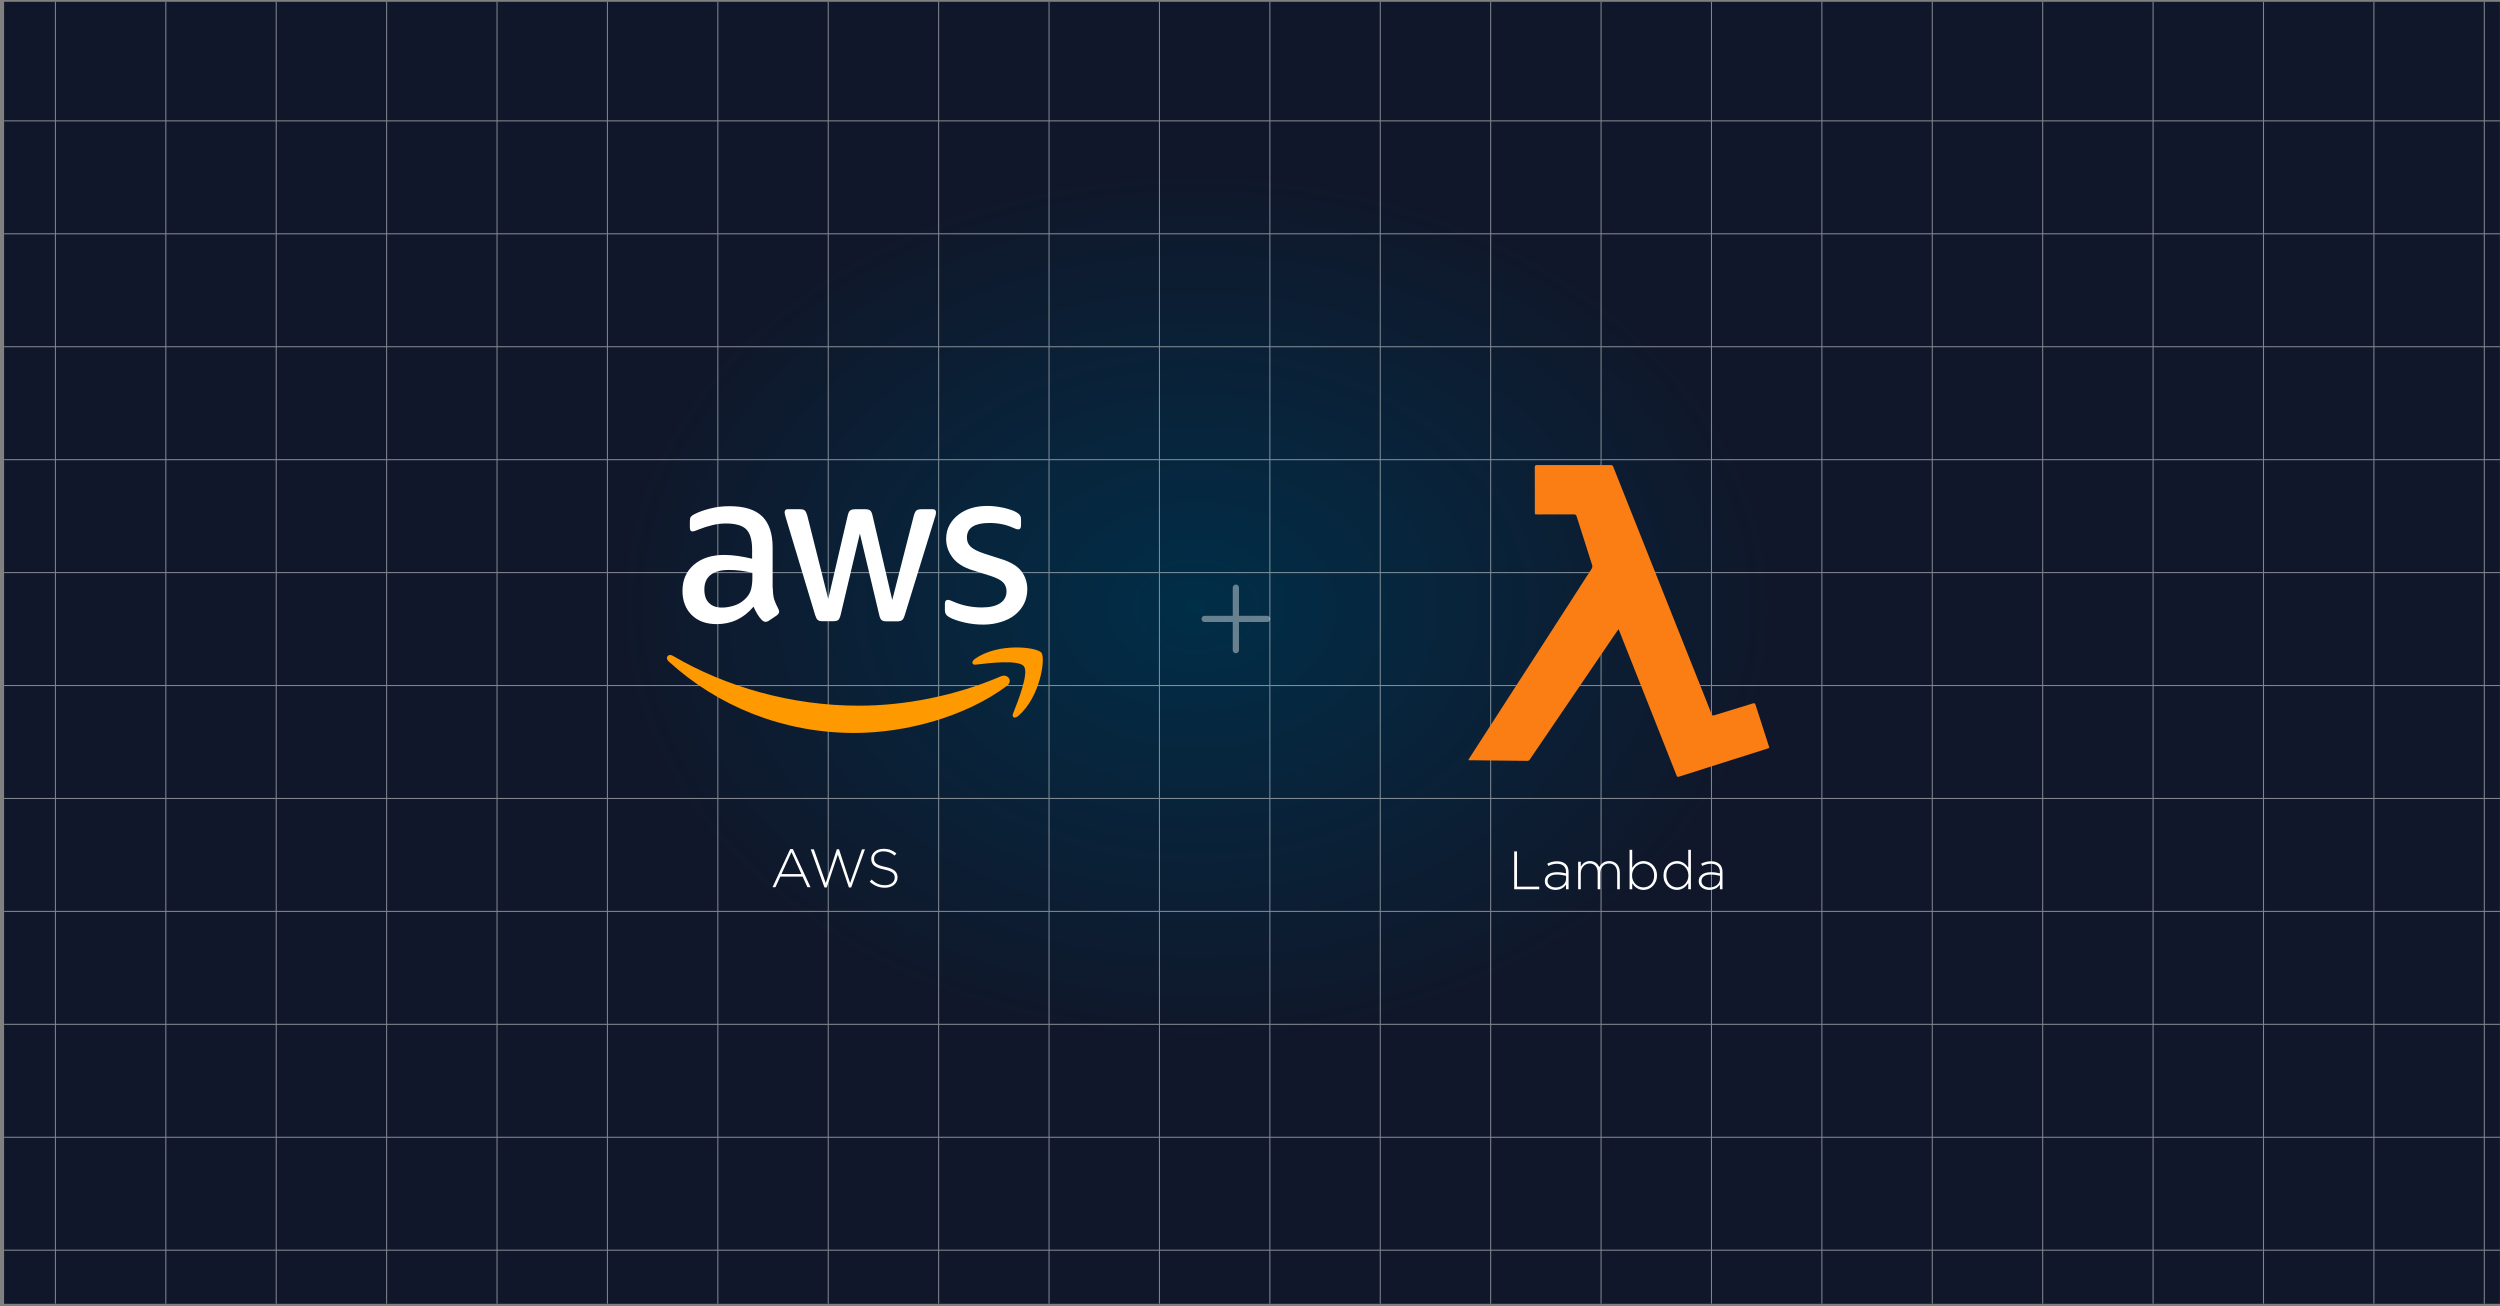
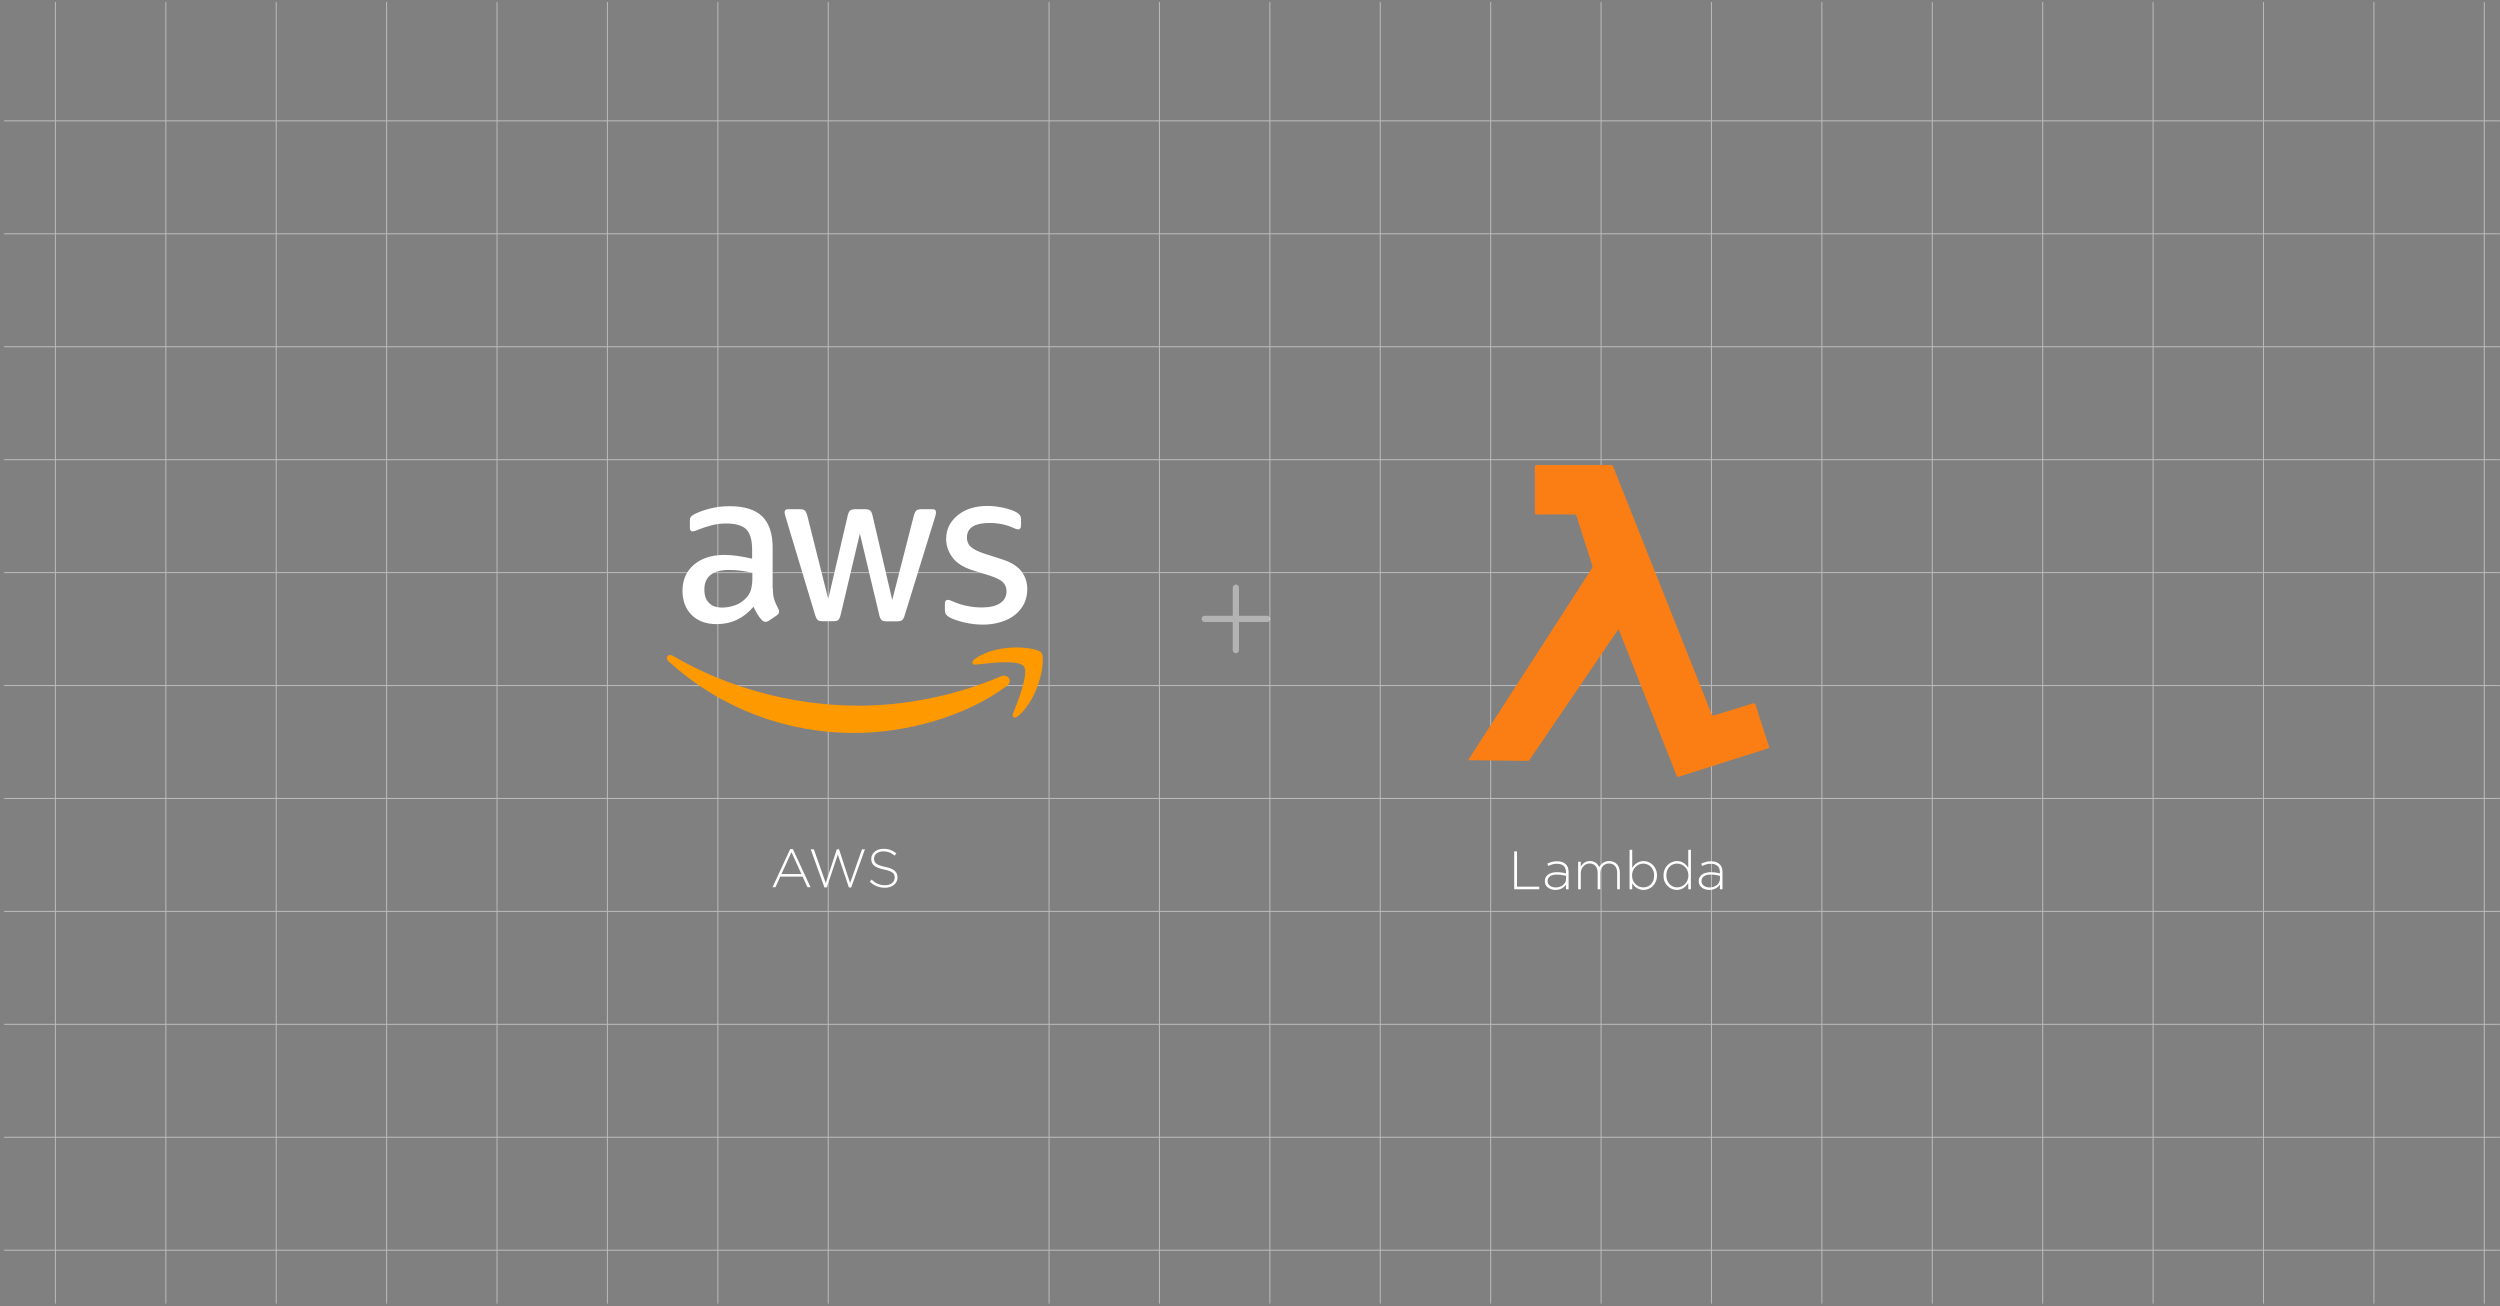
<svg xmlns="http://www.w3.org/2000/svg" width="601" height="314" viewBox="0 0 601 314" fill="none">
  <rect x="0" y="0" width="601" height="314" fill="#808080" stroke="none" />
  <g clip-path="url(#clip0_316_568)">
-     <rect width="600" height="313" transform="translate(0.979 0.429)" fill="url(#paint0_radial_316_568)" />
    <g style="mix-blend-mode:soft-light" opacity="0.5">
      <path d="M13.322 -51.295V494.705" stroke="#F1F1F1" stroke-width="0.25" />
      <path d="M39.863 -51.295V494.705" stroke="#F1F1F1" stroke-width="0.25" />
      <path d="M66.404 -51.295V494.705" stroke="#F1F1F1" stroke-width="0.25" />
      <path d="M92.945 -51.295V494.705" stroke="#F1F1F1" stroke-width="0.25" />
      <path d="M119.486 -51.295V494.705" stroke="#F1F1F1" stroke-width="0.25" />
      <path d="M146.027 -51.295V494.705" stroke="#F1F1F1" stroke-width="0.25" />
      <path d="M172.568 -51.295V494.705" stroke="#F1F1F1" stroke-width="0.25" />
      <path d="M199.109 -51.295V494.705" stroke="#F1F1F1" stroke-width="0.25" />
-       <path d="M225.65 -51.295V494.705" stroke="#F1F1F1" stroke-width="0.25" />
      <path d="M252.191 -51.295V494.705" stroke="#F1F1F1" stroke-width="0.25" />
      <path d="M278.732 -51.295V494.705" stroke="#F1F1F1" stroke-width="0.25" />
      <path d="M305.273 -51.295V494.705" stroke="#F1F1F1" stroke-width="0.25" />
      <path d="M331.814 -51.295V494.705" stroke="#F1F1F1" stroke-width="0.25" />
      <path d="M358.356 -51.295V494.705" stroke="#F1F1F1" stroke-width="0.25" />
      <path d="M384.897 -51.295V494.705" stroke="#F1F1F1" stroke-width="0.25" />
      <path d="M411.438 -51.295V494.705" stroke="#F1F1F1" stroke-width="0.25" />
      <path d="M437.979 -51.295V494.705" stroke="#F1F1F1" stroke-width="0.25" />
      <path d="M464.52 -51.295V494.705" stroke="#F1F1F1" stroke-width="0.25" />
      <path d="M491.061 -51.295V494.705" stroke="#F1F1F1" stroke-width="0.25" />
      <path d="M517.602 -51.295V494.705" stroke="#F1F1F1" stroke-width="0.25" />
      <path d="M544.144 -51.295V494.705" stroke="#F1F1F1" stroke-width="0.25" />
      <path d="M570.685 -51.295V494.705" stroke="#F1F1F1" stroke-width="0.25" />
      <path d="M597.226 -51.295V494.705" stroke="#F1F1F1" stroke-width="0.25" />
      <path d="M-92.89 29.057H786.11" stroke="#F1F1F1" stroke-width="0.25" />
      <path d="M-92.89 56.206H786.11" stroke="#F1F1F1" stroke-width="0.25" />
      <path d="M-92.89 83.356H786.11" stroke="#F1F1F1" stroke-width="0.25" />
      <path d="M-92.89 110.505H786.11" stroke="#F1F1F1" stroke-width="0.25" />
      <path d="M-92.89 137.654H786.11" stroke="#F1F1F1" stroke-width="0.25" />
      <path d="M-92.89 164.804H786.11" stroke="#F1F1F1" stroke-width="0.25" />
      <path d="M-92.89 191.953H786.11" stroke="#F1F1F1" stroke-width="0.25" />
      <path d="M-92.89 219.103H786.11" stroke="#F1F1F1" stroke-width="0.25" />
      <path d="M-92.89 246.252H786.11" stroke="#F1F1F1" stroke-width="0.25" />
      <path d="M-92.89 273.401H786.11" stroke="#F1F1F1" stroke-width="0.25" />
      <path d="M-92.89 300.551H786.11" stroke="#F1F1F1" stroke-width="0.25" />
    </g>
    <g opacity="0.4">
      <path d="M297.102 141.283V156.283M304.602 148.783H289.602" stroke="white" stroke-width="1.5" stroke-linecap="round" stroke-linejoin="round" />
    </g>
    <g clip-path="url(#clip1_316_568)">
      <path d="M389.085 151.258C388.809 151.649 388.577 151.971 388.354 152.296C384.792 157.539 381.232 162.781 377.672 168.022C374.361 172.897 371.046 177.77 367.727 182.64C367.616 182.794 367.444 182.894 367.254 182.915C362.569 182.874 357.886 182.824 353.203 182.763C353.151 182.763 353.097 182.747 352.995 182.732C353.033 182.634 353.077 182.538 353.127 182.446C356.394 177.38 359.662 172.315 362.929 167.252C365.828 162.764 368.728 158.278 371.63 153.792C374.845 148.808 378.059 143.821 381.271 138.83C381.746 138.094 382.239 137.372 382.689 136.623C382.805 136.422 382.84 136.185 382.786 135.959C381.921 133.2 381.038 130.447 380.157 127.694C379.779 126.515 379.384 125.343 379.031 124.157C378.917 123.776 378.728 123.66 378.339 123.662C375.395 123.674 372.47 123.671 369.535 123.671C368.977 123.671 368.975 123.671 368.975 123.12C368.975 119.512 368.975 115.904 368.965 112.296C368.965 111.894 369.096 111.804 369.474 111.804C375.382 111.814 381.292 111.814 387.203 111.804C387.487 111.768 387.753 111.948 387.826 112.225C390.942 120.063 394.059 127.898 397.175 135.731C400.811 144.865 404.447 154.001 408.083 163.138C409.211 165.973 410.349 168.808 411.466 171.651C411.599 171.997 411.737 172.062 412.087 171.955C415.184 170.998 418.289 170.066 421.384 169.107C421.774 168.986 421.916 169.067 422.037 169.453C423.093 172.772 424.17 176.084 425.24 179.4C425.276 179.514 425.304 179.63 425.348 179.789C425.126 179.871 424.918 179.962 424.705 180.021C417.665 182.252 410.628 184.485 403.595 186.718C403.259 186.824 403.159 186.709 403.046 186.427C400.898 180.984 398.745 175.543 396.587 170.104C394.476 164.779 392.364 159.453 390.25 154.128C389.933 153.328 389.622 152.524 389.305 151.725C389.254 151.588 389.185 151.469 389.085 151.258Z" fill="#FA7E14" />
    </g>
    <path d="M370.032 213.783H364.013V204.683H364.689V213.159H370.032V213.783ZM377.092 213.783H376.468V212.678C376.356 212.834 376.217 212.99 376.052 213.146C375.896 213.294 375.714 213.428 375.506 213.549C375.298 213.662 375.06 213.753 374.791 213.822C374.531 213.9 374.245 213.939 373.933 213.939C373.621 213.939 373.314 213.896 373.01 213.809C372.707 213.723 372.434 213.593 372.191 213.419C371.949 213.246 371.749 213.029 371.593 212.769C371.446 212.509 371.372 212.206 371.372 211.859V211.833C371.372 211.487 371.442 211.179 371.58 210.91C371.728 210.642 371.927 210.416 372.178 210.234C372.43 210.052 372.733 209.914 373.088 209.818C373.444 209.723 373.838 209.675 374.271 209.675C374.739 209.675 375.142 209.701 375.48 209.753C375.818 209.805 376.148 209.875 376.468 209.961V209.675C376.468 208.999 376.273 208.492 375.883 208.154C375.502 207.816 374.969 207.647 374.284 207.647C373.877 207.647 373.504 207.699 373.166 207.803C372.828 207.899 372.508 208.024 372.204 208.18L371.97 207.621C372.334 207.448 372.703 207.309 373.075 207.205C373.448 207.101 373.864 207.049 374.323 207.049C375.181 207.049 375.857 207.266 376.351 207.699C376.845 208.133 377.092 208.783 377.092 209.649V213.783ZM376.481 211.3V210.546C376.204 210.477 375.879 210.412 375.506 210.351C375.134 210.282 374.709 210.247 374.232 210.247C373.53 210.247 372.989 210.39 372.607 210.676C372.235 210.954 372.048 211.326 372.048 211.794V211.82C372.048 212.063 372.1 212.28 372.204 212.47C372.308 212.652 372.447 212.808 372.62 212.938C372.802 213.068 373.01 213.168 373.244 213.237C373.478 213.307 373.721 213.341 373.972 213.341C374.31 213.341 374.631 213.294 374.934 213.198C375.238 213.094 375.502 212.956 375.727 212.782C375.961 212.6 376.143 212.384 376.273 212.132C376.412 211.881 376.481 211.604 376.481 211.3ZM389.406 213.783H388.769V209.844C388.769 209.125 388.596 208.57 388.249 208.18C387.903 207.782 387.422 207.582 386.806 207.582C386.529 207.582 386.26 207.634 386 207.738C385.749 207.842 385.528 207.994 385.337 208.193C385.147 208.393 384.995 208.64 384.882 208.934C384.77 209.22 384.713 209.55 384.713 209.922V213.783H384.076V209.805C384.076 209.112 383.903 208.57 383.556 208.18C383.21 207.782 382.737 207.582 382.139 207.582C381.845 207.582 381.567 207.643 381.307 207.764C381.047 207.886 380.822 208.055 380.631 208.271C380.441 208.488 380.289 208.739 380.176 209.025C380.072 209.311 380.02 209.623 380.02 209.961V213.783H379.383V207.153H380.02V208.336C380.124 208.163 380.241 207.998 380.371 207.842C380.51 207.678 380.666 207.535 380.839 207.413C381.013 207.283 381.212 207.184 381.437 207.114C381.671 207.036 381.936 206.997 382.23 206.997C382.516 206.997 382.776 207.036 383.01 207.114C383.253 207.192 383.465 207.296 383.647 207.426C383.829 207.556 383.985 207.708 384.115 207.881C384.254 208.055 384.371 208.237 384.466 208.427C384.57 208.245 384.696 208.068 384.843 207.894C384.991 207.721 385.16 207.569 385.35 207.439C385.55 207.301 385.771 207.192 386.013 207.114C386.265 207.036 386.546 206.997 386.858 206.997C387.248 206.997 387.599 207.067 387.911 207.205C388.232 207.335 388.501 207.522 388.717 207.764C388.943 207.998 389.112 208.289 389.224 208.635C389.346 208.973 389.406 209.35 389.406 209.766V213.783ZM398.34 210.468C398.34 211.006 398.244 211.491 398.054 211.924C397.872 212.349 397.629 212.713 397.326 213.016C397.022 213.311 396.676 213.541 396.286 213.705C395.904 213.861 395.514 213.939 395.116 213.939C394.786 213.939 394.483 213.896 394.206 213.809C393.928 213.723 393.677 213.606 393.452 213.458C393.235 213.311 393.036 213.142 392.854 212.951C392.68 212.761 392.524 212.561 392.386 212.353V213.783H391.749V204.293H392.386V208.635C392.524 208.419 392.685 208.211 392.867 208.011C393.049 207.812 393.248 207.639 393.465 207.491C393.69 207.344 393.937 207.227 394.206 207.14C394.483 207.045 394.786 206.997 395.116 206.997C395.514 206.997 395.904 207.075 396.286 207.231C396.676 207.387 397.022 207.613 397.326 207.907C397.629 208.202 397.872 208.566 398.054 208.999C398.244 209.424 398.34 209.905 398.34 210.442V210.468ZM397.651 210.494V210.468C397.651 210.035 397.581 209.641 397.443 209.285C397.304 208.93 397.113 208.631 396.871 208.388C396.637 208.137 396.359 207.946 396.039 207.816C395.727 207.678 395.397 207.608 395.051 207.608C394.704 207.608 394.366 207.678 394.037 207.816C393.716 207.955 393.43 208.15 393.179 208.401C392.927 208.653 392.724 208.952 392.568 209.298C392.42 209.645 392.347 210.031 392.347 210.455V210.481C392.347 210.906 392.42 211.296 392.568 211.651C392.724 211.998 392.927 212.297 393.179 212.548C393.43 212.791 393.716 212.982 394.037 213.12C394.366 213.259 394.704 213.328 395.051 213.328C395.415 213.328 395.753 213.263 396.065 213.133C396.385 213.003 396.663 212.817 396.897 212.574C397.131 212.332 397.313 212.037 397.443 211.69C397.581 211.335 397.651 210.936 397.651 210.494ZM406.493 213.783H405.856V212.301C405.708 212.518 405.544 212.726 405.362 212.925C405.188 213.125 404.989 213.298 404.764 213.445C404.547 213.593 404.3 213.71 404.023 213.796C403.754 213.892 403.455 213.939 403.126 213.939C402.727 213.939 402.333 213.861 401.943 213.705C401.561 213.549 401.219 213.324 400.916 213.029C400.612 212.735 400.365 212.375 400.175 211.95C399.993 211.517 399.902 211.032 399.902 210.494V210.468C399.902 209.931 399.993 209.45 400.175 209.025C400.365 208.592 400.612 208.228 400.916 207.933C401.219 207.63 401.561 207.4 401.943 207.244C402.333 207.08 402.727 206.997 403.126 206.997C403.455 206.997 403.758 207.041 404.036 207.127C404.313 207.214 404.56 207.331 404.777 207.478C405.002 207.626 405.201 207.795 405.375 207.985C405.557 208.176 405.717 208.375 405.856 208.583V204.293H406.493V213.783ZM405.895 210.481V210.455C405.895 210.031 405.817 209.645 405.661 209.298C405.513 208.943 405.314 208.644 405.063 208.401C404.811 208.15 404.521 207.955 404.192 207.816C403.871 207.678 403.537 207.608 403.191 207.608C402.827 207.608 402.484 207.673 402.164 207.803C401.852 207.933 401.579 208.12 401.345 208.362C401.111 208.605 400.924 208.904 400.786 209.259C400.656 209.606 400.591 210 400.591 210.442V210.468C400.591 210.902 400.66 211.296 400.799 211.651C400.937 212.007 401.124 212.31 401.358 212.561C401.6 212.804 401.878 212.995 402.19 213.133C402.51 213.263 402.844 213.328 403.191 213.328C403.537 213.328 403.871 213.259 404.192 213.12C404.521 212.982 404.811 212.787 405.063 212.535C405.314 212.284 405.513 211.985 405.661 211.638C405.817 211.292 405.895 210.906 405.895 210.481ZM414.087 213.783H413.463V212.678C413.35 212.834 413.211 212.99 413.047 213.146C412.891 213.294 412.709 213.428 412.501 213.549C412.293 213.662 412.054 213.753 411.786 213.822C411.526 213.9 411.24 213.939 410.928 213.939C410.616 213.939 410.308 213.896 410.005 213.809C409.701 213.723 409.428 213.593 409.186 213.419C408.943 213.246 408.744 213.029 408.588 212.769C408.44 212.509 408.367 212.206 408.367 211.859V211.833C408.367 211.487 408.436 211.179 408.575 210.91C408.722 210.642 408.921 210.416 409.173 210.234C409.424 210.052 409.727 209.914 410.083 209.818C410.438 209.723 410.832 209.675 411.266 209.675C411.734 209.675 412.137 209.701 412.475 209.753C412.813 209.805 413.142 209.875 413.463 209.961V209.675C413.463 208.999 413.268 208.492 412.878 208.154C412.496 207.816 411.963 207.647 411.279 207.647C410.871 207.647 410.499 207.699 410.161 207.803C409.823 207.899 409.502 208.024 409.199 208.18L408.965 207.621C409.329 207.448 409.697 207.309 410.07 207.205C410.442 207.101 410.858 207.049 411.318 207.049C412.176 207.049 412.852 207.266 413.346 207.699C413.84 208.133 414.087 208.783 414.087 209.649V213.783ZM413.476 211.3V210.546C413.198 210.477 412.873 210.412 412.501 210.351C412.128 210.282 411.703 210.247 411.227 210.247C410.525 210.247 409.983 210.39 409.602 210.676C409.229 210.954 409.043 211.326 409.043 211.794V211.82C409.043 212.063 409.095 212.28 409.199 212.47C409.303 212.652 409.441 212.808 409.615 212.938C409.797 213.068 410.005 213.168 410.239 213.237C410.473 213.307 410.715 213.341 410.967 213.341C411.305 213.341 411.625 213.294 411.929 213.198C412.232 213.094 412.496 212.956 412.722 212.782C412.956 212.6 413.138 212.384 413.268 212.132C413.406 211.881 413.476 211.604 413.476 211.3Z" fill="white" />
    <g clip-path="url(#clip2_316_568)">
      <path d="M185.797 141.449C185.797 142.572 185.917 143.482 186.128 144.15C186.369 144.818 186.668 145.547 187.09 146.336C187.24 146.579 187.301 146.821 187.301 147.034C187.301 147.337 187.12 147.64 186.73 147.945L184.836 149.22C184.565 149.402 184.296 149.493 184.055 149.493C183.754 149.493 183.455 149.34 183.153 149.067C182.732 148.612 182.372 148.126 182.071 147.64C181.77 147.125 181.47 146.548 181.139 145.85C178.795 148.642 175.849 150.039 172.302 150.039C169.778 150.039 167.763 149.31 166.291 147.853C164.819 146.396 164.068 144.453 164.068 142.025C164.068 139.446 164.97 137.35 166.803 135.773C168.637 134.195 171.071 133.404 174.166 133.404C175.188 133.404 176.241 133.495 177.351 133.647C178.462 133.8 179.605 134.043 180.808 134.316V132.1C180.808 129.794 180.328 128.184 179.396 127.243C178.434 126.301 176.811 125.846 174.497 125.846C173.445 125.846 172.364 125.966 171.252 126.241C170.139 126.514 169.059 126.847 168.006 127.273C167.526 127.486 167.165 127.606 166.954 127.668C166.743 127.728 166.592 127.759 166.474 127.759C166.052 127.759 165.843 127.455 165.843 126.817V125.33C165.843 124.844 165.903 124.481 166.054 124.268C166.205 124.055 166.476 123.843 166.895 123.63C167.948 123.084 169.209 122.628 170.683 122.263C172.155 121.868 173.718 121.687 175.371 121.687C178.948 121.687 181.563 122.506 183.246 124.146C184.899 125.786 185.74 128.274 185.74 131.612V141.447L185.797 141.449ZM173.594 146.061C174.586 146.061 175.608 145.878 176.689 145.515C177.771 145.152 178.733 144.483 179.545 143.572C180.025 142.996 180.386 142.358 180.567 141.629C180.747 140.901 180.868 140.02 180.868 138.988V137.714C179.996 137.501 179.064 137.318 178.102 137.198C177.14 137.077 176.209 137.015 175.277 137.015C173.262 137.015 171.79 137.41 170.798 138.229C169.806 139.048 169.326 140.202 169.326 141.72C169.326 143.147 169.687 144.208 170.438 144.937C171.16 145.698 172.212 146.061 173.594 146.061ZM197.728 149.34C197.188 149.34 196.827 149.25 196.586 149.037C196.345 148.855 196.136 148.431 195.955 147.853L188.891 124.391C188.711 123.784 188.62 123.389 188.62 123.176C188.62 122.691 188.861 122.418 189.341 122.418H192.288C192.858 122.418 193.25 122.508 193.46 122.721C193.701 122.903 193.88 123.327 194.061 123.905L199.11 143.999L203.798 123.905C203.948 123.299 204.129 122.903 204.368 122.721C204.609 122.538 205.029 122.418 205.571 122.418H207.975C208.546 122.418 208.937 122.508 209.178 122.721C209.419 122.903 209.628 123.327 209.749 123.905L214.496 144.242L219.696 123.905C219.877 123.299 220.088 122.903 220.297 122.721C220.538 122.538 220.927 122.418 221.469 122.418H224.265C224.745 122.418 225.016 122.66 225.016 123.176C225.016 123.329 224.986 123.479 224.956 123.662C224.926 123.845 224.866 124.087 224.745 124.421L217.503 147.883C217.322 148.489 217.111 148.885 216.872 149.067C216.633 149.25 216.242 149.37 215.729 149.37H213.145C212.574 149.37 212.183 149.28 211.942 149.067C211.701 148.855 211.492 148.461 211.371 147.853L206.714 128.274L202.086 147.823C201.936 148.429 201.755 148.825 201.516 149.037C201.275 149.25 200.855 149.34 200.313 149.34H197.728ZM236.347 150.159C234.785 150.159 233.222 149.977 231.72 149.613C230.218 149.25 229.045 148.855 228.264 148.399C227.784 148.126 227.452 147.823 227.332 147.55C227.211 147.277 227.151 146.974 227.151 146.701V145.154C227.151 144.515 227.392 144.212 227.842 144.212C228.023 144.212 228.203 144.242 228.382 144.303C228.563 144.363 228.832 144.485 229.133 144.606C230.156 145.061 231.266 145.425 232.439 145.667C233.642 145.91 234.813 146.031 236.016 146.031C237.91 146.031 239.382 145.698 240.404 145.029C241.427 144.361 241.967 143.39 241.967 142.145C241.967 141.296 241.696 140.598 241.155 140.02C240.615 139.444 239.593 138.928 238.121 138.442L233.763 137.075C231.569 136.377 229.947 135.345 228.955 133.979C227.962 132.644 227.452 131.157 227.452 129.577C227.452 128.303 227.723 127.179 228.264 126.207C228.804 125.236 229.527 124.387 230.427 123.718C231.328 123.02 232.351 122.504 233.552 122.141C234.755 121.779 236.016 121.627 237.34 121.627C238 121.627 238.691 121.657 239.354 121.747C240.045 121.838 240.675 121.96 241.308 122.081C241.909 122.233 242.481 122.384 243.021 122.566C243.561 122.749 243.983 122.93 244.284 123.112C244.706 123.355 245.005 123.598 245.186 123.871C245.367 124.114 245.457 124.447 245.457 124.873V126.3C245.457 126.938 245.216 127.271 244.766 127.271C244.525 127.271 244.136 127.15 243.624 126.908C241.91 126.119 239.986 125.723 237.853 125.723C236.14 125.723 234.789 125.996 233.857 126.572C232.925 127.149 232.445 128.03 232.445 129.274C232.445 130.123 232.746 130.852 233.347 131.43C233.947 132.006 235.06 132.584 236.652 133.099L240.92 134.466C243.083 135.165 244.648 136.136 245.578 137.38C246.508 138.625 246.959 140.052 246.959 141.629C246.959 142.934 246.688 144.118 246.178 145.15C245.638 146.181 244.915 147.093 243.985 147.821C243.053 148.58 241.941 149.126 240.649 149.521C239.292 149.947 237.88 150.159 236.347 150.159Z" fill="white" />
      <path d="M242.027 164.911C232.139 172.287 217.773 176.202 205.42 176.202C188.11 176.202 172.511 169.738 160.73 158.992C159.798 158.143 160.639 156.989 161.752 157.657C174.495 165.123 190.213 169.647 206.472 169.647C217.442 169.647 229.494 167.341 240.583 162.605C242.237 161.846 243.649 163.696 242.027 164.911ZM246.144 160.176C244.881 158.536 237.789 159.387 234.573 159.781C233.611 159.901 233.461 159.052 234.333 158.414C239.982 154.408 249.269 155.56 250.351 156.897C251.434 158.263 250.05 167.642 244.762 172.134C243.951 172.833 243.169 172.467 243.529 171.558C244.732 168.554 247.407 161.784 246.144 160.176Z" fill="#FF9900" />
    </g>
    <path d="M194.846 213.283H194.105L192.948 210.735H187.579L186.422 213.283H185.72L189.958 204.118H190.608L194.846 213.283ZM192.662 210.124L190.27 204.859L187.865 210.124H192.662ZM207.926 204.183L204.624 213.348H204.078L201.413 205.444L198.748 213.348H198.202L194.9 204.183H195.654L198.514 212.282L201.179 204.157H201.699L204.364 212.282L207.224 204.183H207.926ZM215.766 210.93C215.766 211.294 215.688 211.632 215.532 211.944C215.385 212.248 215.177 212.508 214.908 212.724C214.648 212.941 214.332 213.11 213.959 213.231C213.595 213.353 213.192 213.413 212.75 213.413C212.022 213.413 211.363 213.292 210.774 213.049C210.193 212.807 209.63 212.443 209.084 211.957L209.526 211.45C209.777 211.684 210.024 211.888 210.267 212.061C210.518 212.226 210.774 212.365 211.034 212.477C211.294 212.581 211.567 212.664 211.853 212.724C212.139 212.776 212.451 212.802 212.789 212.802C213.127 212.802 213.439 212.759 213.725 212.672C214.011 212.577 214.254 212.451 214.453 212.295C214.652 212.131 214.808 211.94 214.921 211.723C215.034 211.498 215.09 211.255 215.09 210.995V210.969C215.09 210.727 215.051 210.51 214.973 210.319C214.904 210.129 214.769 209.955 214.57 209.799C214.379 209.643 214.119 209.505 213.79 209.383C213.461 209.253 213.036 209.136 212.516 209.032C211.97 208.92 211.502 208.79 211.112 208.642C210.722 208.486 210.401 208.309 210.15 208.109C209.907 207.901 209.73 207.663 209.617 207.394C209.504 207.126 209.448 206.818 209.448 206.471V206.445C209.448 206.107 209.522 205.795 209.669 205.509C209.816 205.215 210.02 204.959 210.28 204.742C210.54 204.526 210.848 204.357 211.203 204.235C211.558 204.114 211.948 204.053 212.373 204.053C213.032 204.053 213.599 204.144 214.076 204.326C214.561 204.508 215.034 204.786 215.493 205.158L215.064 205.691C214.631 205.319 214.193 205.054 213.751 204.898C213.318 204.742 212.85 204.664 212.347 204.664C212.009 204.664 211.701 204.712 211.424 204.807C211.155 204.894 210.921 205.015 210.722 205.171C210.531 205.327 210.384 205.509 210.28 205.717C210.176 205.925 210.124 206.146 210.124 206.38V206.406C210.124 206.649 210.159 206.87 210.228 207.069C210.306 207.26 210.44 207.438 210.631 207.602C210.83 207.758 211.103 207.901 211.45 208.031C211.797 208.161 212.239 208.283 212.776 208.395C213.833 208.612 214.596 208.92 215.064 209.318C215.532 209.708 215.766 210.237 215.766 210.904V210.93Z" fill="white" />
  </g>
  <defs>
    <radialGradient id="paint0_radial_316_568" cx="0" cy="0" r="1" gradientUnits="userSpaceOnUse" gradientTransform="translate(286.5 145.25) rotate(-89.362) scale(179.761 240.252)">
      <stop stop-color="#012E48" />
      <stop offset="0.587" stop-color="#10172A" />
    </radialGradient>
    <clipPath id="clip0_316_568">
      <rect width="600" height="313" fill="white" transform="translate(0.979 0.429)" />
    </clipPath>
    <clipPath id="clip1_316_568">
      <rect width="72.388" height="75" fill="white" transform="translate(352.967 111.783)" />
    </clipPath>
    <clipPath id="clip2_316_568">
      <rect width="91.638" height="56" fill="white" transform="translate(160.329 121.283)" />
    </clipPath>
  </defs>
</svg>